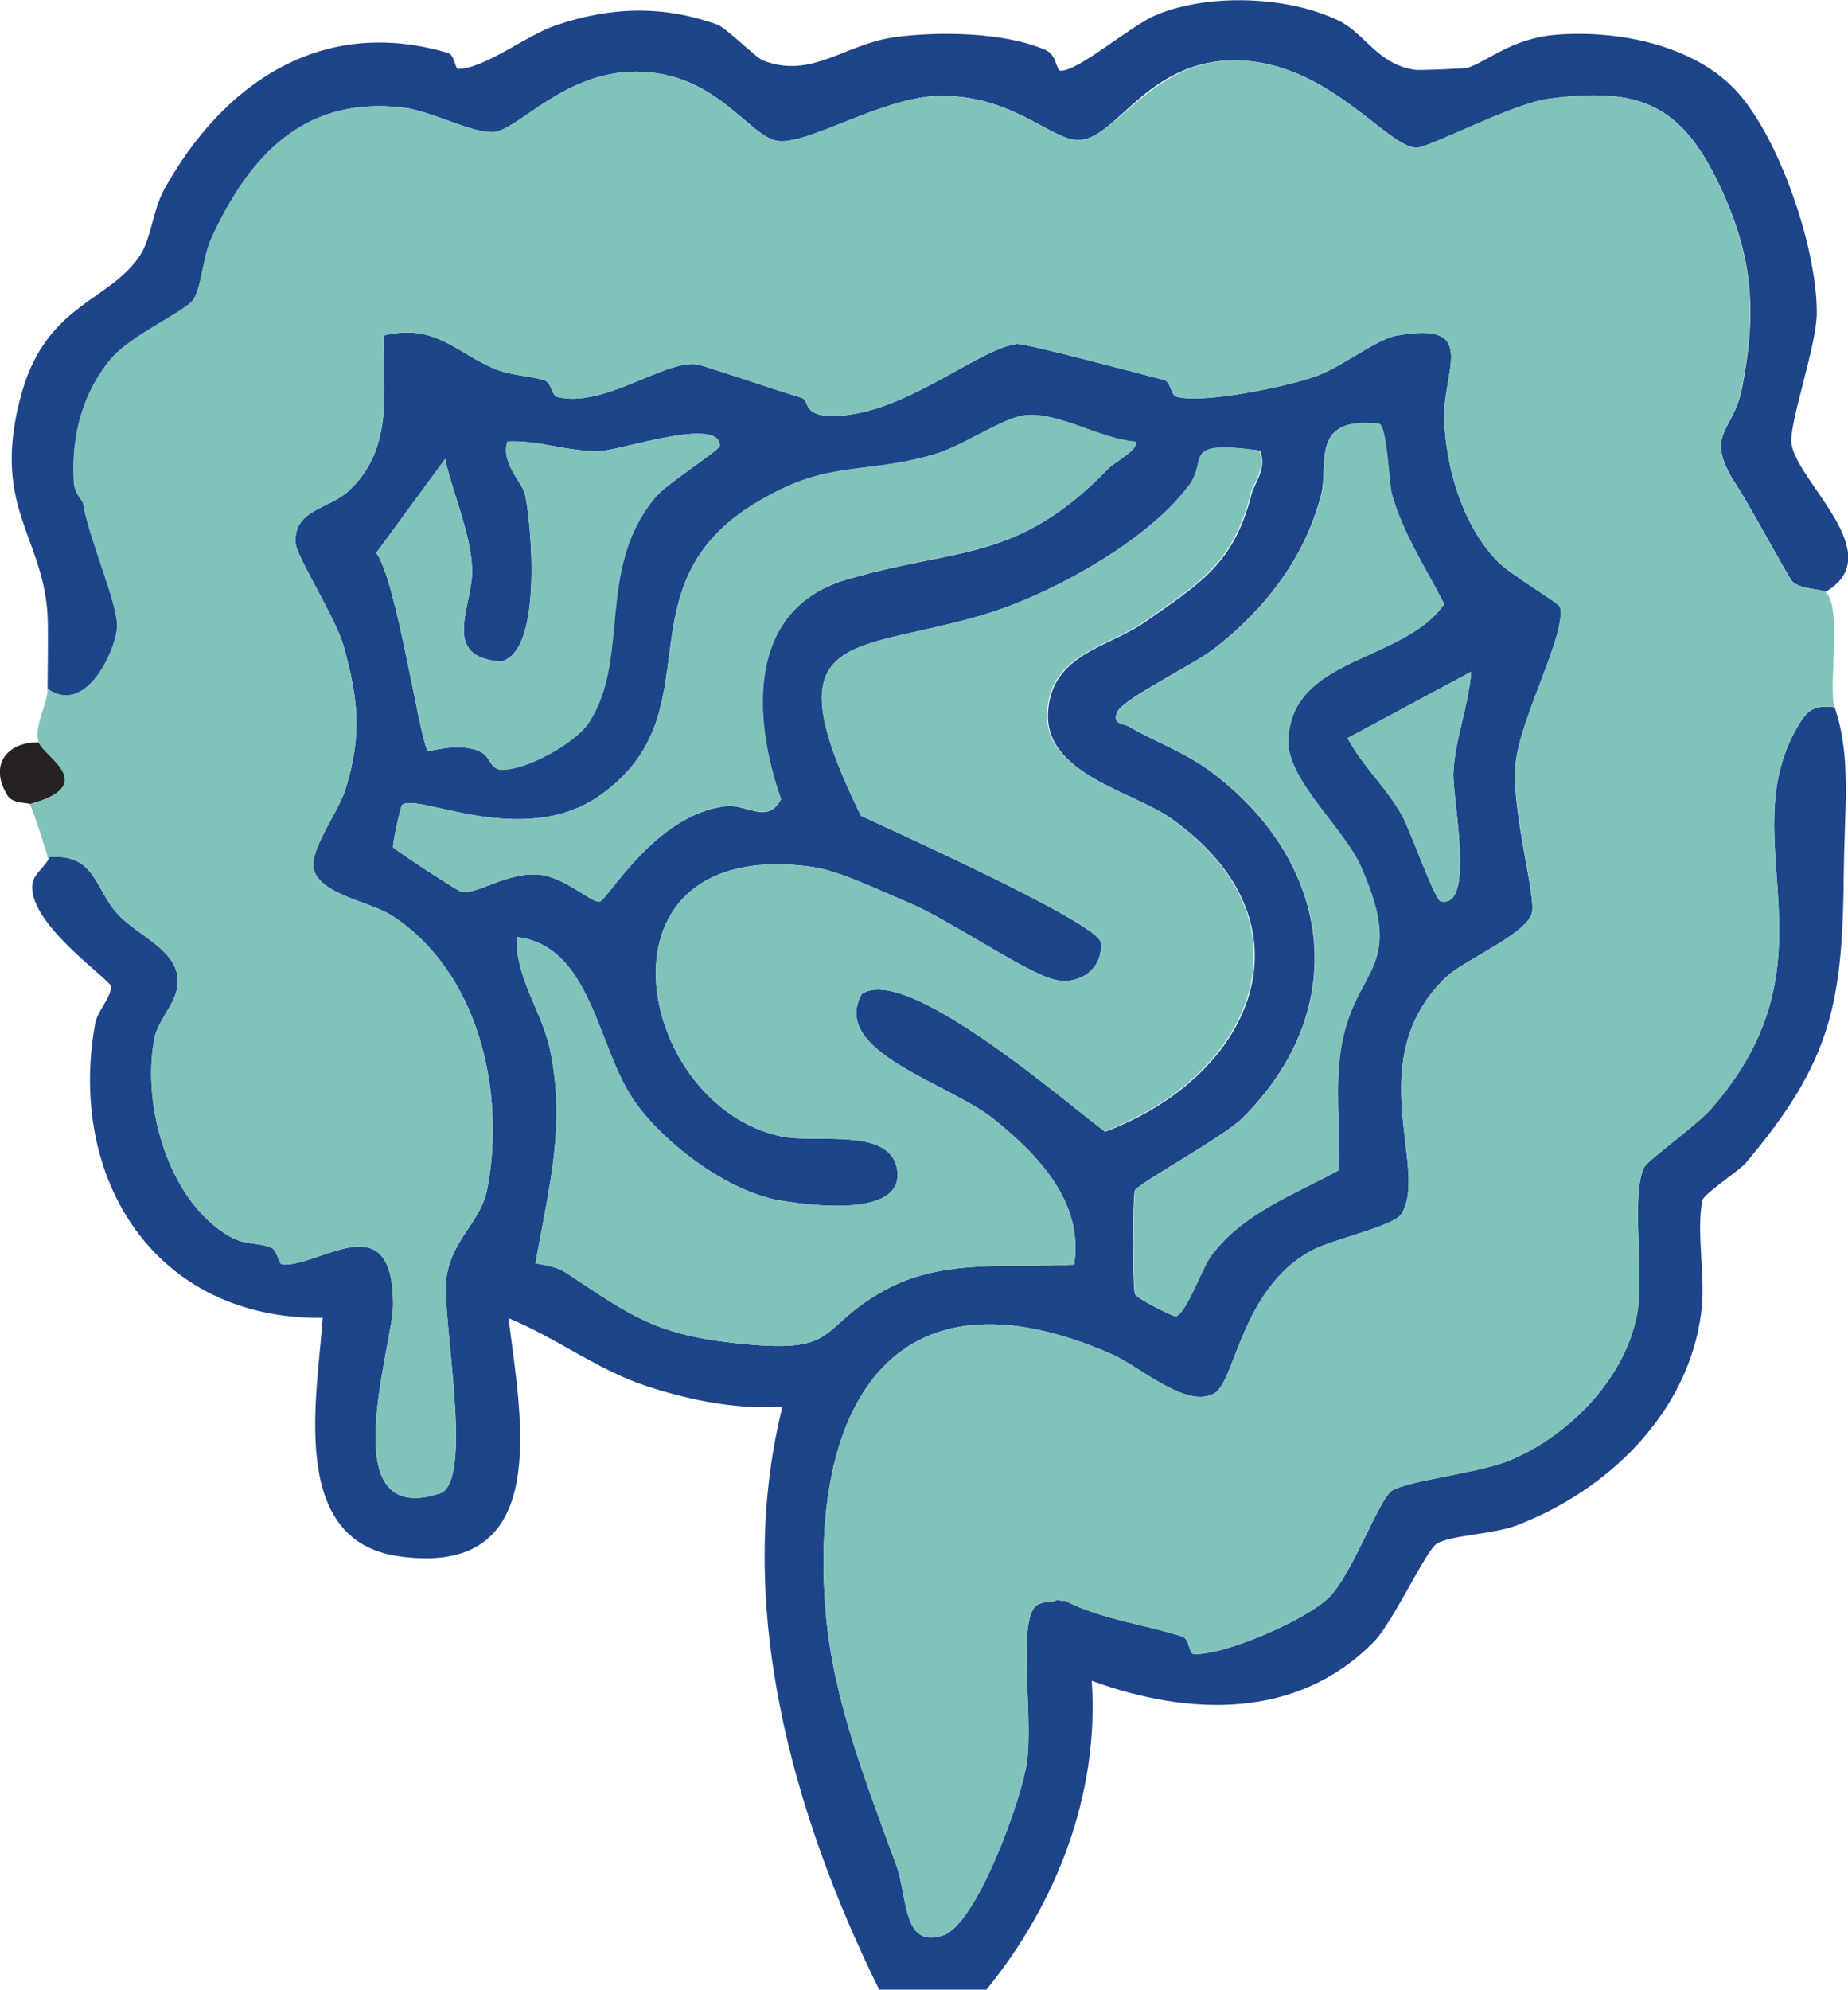
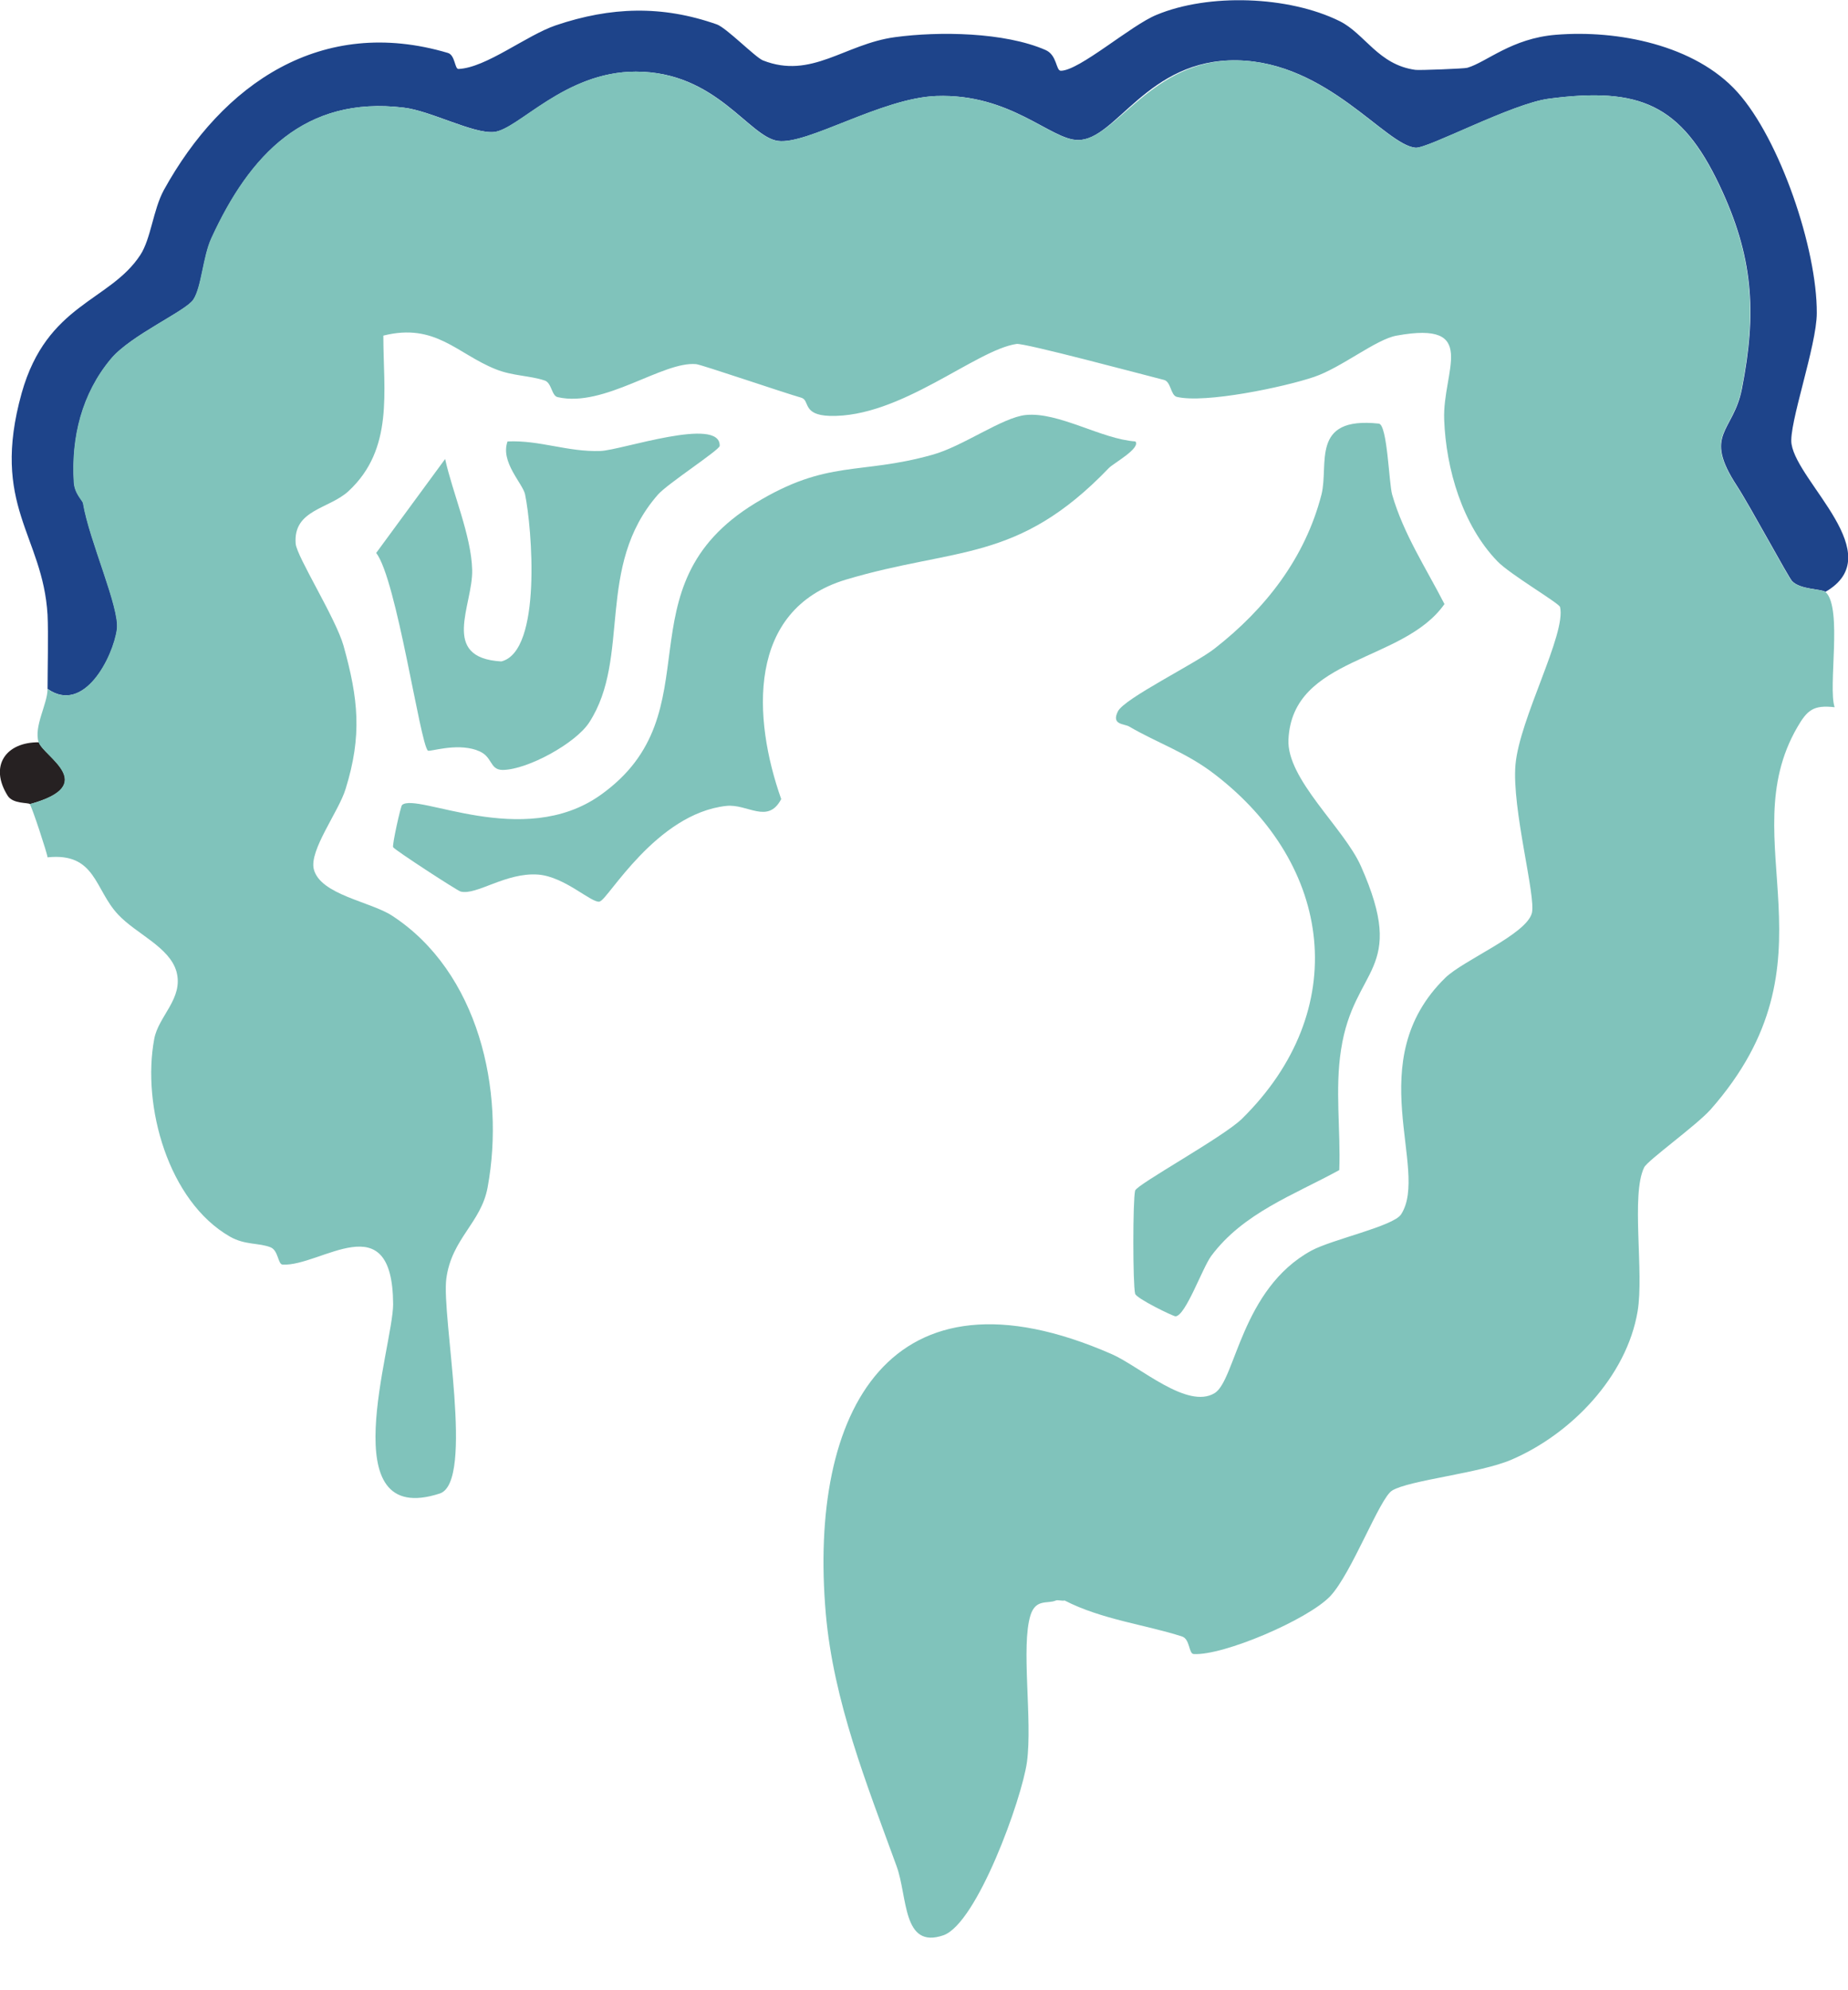
<svg xmlns="http://www.w3.org/2000/svg" id="Camada_2" data-name="Camada 2" viewBox="0 0 62.19 66.93">
  <defs>
    <style>      .cls-1 {        fill: #1e448a;      }      .cls-2 {        fill: #80c3bb;      }      .cls-3 {        fill: #262122;      }    </style>
  </defs>
  <g id="Camada_1-2" data-name="Camada 1">
    <g>
-       <path class="cls-1" d="M1.6,28.84c1.63-.17,1.58,1.09,2.38,1.93.61.65,1.73,1.09,1.96,1.92.24.9-.61,1.49-.75,2.26-.42,2.25.47,5.46,2.55,6.65.51.29.97.2,1.37.36.26.11.24.57.4.58,1.29.07,3.7-2.08,3.72,1.33,0,1.42-2.09,7.56,1.57,6.37,1.18-.39.05-5.97.22-7.23.18-1.35,1.17-1.87,1.39-3.07.6-3.26-.31-7.25-3.22-9.14-.72-.47-2.41-.7-2.63-1.56-.16-.64.84-1.94,1.07-2.7.56-1.8.43-3.03-.07-4.82-.26-.92-1.57-2.99-1.61-3.43-.09-1.15,1.12-1.16,1.78-1.77,1.53-1.42,1.17-3.35,1.17-5.23,1.75-.44,2.48.61,3.78,1.13.57.23,1.14.21,1.65.38.24.08.23.52.44.56,1.57.36,3.54-1.22,4.66-1.11.19.02,2.91.95,3.54,1.13.29.09.02.58.95.61,2.38.07,4.91-2.22,6.29-2.42.25-.04,4.25,1.03,4.96,1.21.24.06.22.51.43.57.95.23,3.62-.33,4.62-.67.92-.31,2.09-1.27,2.78-1.39,2.8-.51,1.54,1.19,1.6,2.82s.62,3.56,1.79,4.77c.42.44,2.08,1.41,2.11,1.54.22.91-1.36,3.74-1.5,5.3s.7,4.45.55,5c-.2.72-2.29,1.57-2.91,2.17-2.87,2.8-.52,6.46-1.49,7.96-.26.4-2.32.84-3.02,1.22-2.36,1.29-2.55,4.35-3.25,4.79-.92.57-2.53-.9-3.47-1.31-7.48-3.27-10.21,1.93-9.62,8.73.26,2.96,1.38,5.74,2.38,8.49.38,1.03.19,2.81,1.58,2.33,1.13-.4,2.64-4.59,2.81-5.83.19-1.42-.21-3.89.12-4.94.18-.56.58-.37.85-.49.07-.03.19.02.3,0,1.24.64,2.75.82,3.95,1.21.27.09.22.58.39.59.99.06,3.83-1.15,4.59-1.94s1.67-3.31,2.09-3.56c.57-.35,2.96-.58,4.02-1.04,2-.86,3.87-2.79,4.24-4.99.22-1.31-.23-3.92.22-4.84.11-.23,1.73-1.39,2.23-1.94,4.44-5.03.7-9.02,2.92-12.86.34-.59.55-.76,1.26-.68.57,1.66.33,3.4.31,5.49-.04,4.42-.38,6.39-3.3,9.84-.23.27-1.42,1.04-1.46,1.26-.22,1.08.12,2.58-.04,3.78-.44,3.4-3.17,6-6.23,7.16-.77.29-2.21.32-2.67.61-.36.22-1.48,2.64-2.09,3.27-2.59,2.67-6.26,2.53-9.52,1.34.26,3.8-1.19,7.52-3.57,10.42h-3.57c-2.94-5.97-4.92-13.01-3.27-19.64-1.53.1-3.08-.21-4.53-.68-1.67-.54-3.08-1.64-4.69-2.3.44,3.43,1.5,8.75-3.7,8.01-3.72-.53-2.73-5.38-2.55-8.02-5.61.07-8.6-4.63-7.66-9.89.08-.44.52-.85.54-1.25,0-.23-2.91-2.18-2.64-3.52.06-.28.52-.63.54-.81ZM25.41,16.93c-4.63,2.83-1.28,7.04-5.21,9.82-2.6,1.84-6.18-.11-6.67.33-.05.05-.34,1.36-.3,1.42.08.11,2.14,1.45,2.27,1.49.53.14,1.52-.65,2.61-.57.9.07,1.8.97,2.07.91s1.89-2.95,4.25-3.21c.71-.08,1.4.63,1.85-.23-.96-2.71-1.17-6.37,2.17-7.38,3.71-1.11,5.78-.55,8.86-3.76.16-.17,1.07-.66.89-.89-1.15-.08-2.58-1-3.69-.89-.79.08-2.12,1.06-3.15,1.34-2.46.69-3.52.14-5.96,1.63ZM44.46,16.64c-.55,2.13-1.88,3.84-3.6,5.18-.65.51-3.03,1.67-3.25,2.11s.21.41.38.51c.96.56,1.92.87,2.87,1.6,4.01,3.07,4.62,7.95.93,11.59-.63.62-3.54,2.21-3.6,2.42-.08.32-.08,3.15,0,3.47.04.16,1.28.76,1.36.76.34-.02.9-1.62,1.2-2.03,1.08-1.45,2.78-2.05,4.31-2.89.05-1.34-.15-2.72.06-4.05.43-2.82,2.25-2.61.67-6.17-.57-1.29-2.51-2.93-2.44-4.27.14-2.8,3.86-2.57,5.25-4.55-.62-1.21-1.38-2.36-1.76-3.68-.11-.38-.16-2.36-.45-2.39-2.32-.25-1.67,1.37-1.93,2.39ZM22.14,16.64c.31-.36,2.07-1.5,2.08-1.64.03-1.01-3.33.15-4.01.17-1.11.04-2.04-.37-3.13-.32-.25.69.51,1.41.59,1.78.23,1.11.58,5.28-.8,5.62-2.08-.12-.95-1.89-.98-3.08s-.66-2.59-.91-3.73l-2.32,3.16c.69.89,1.48,6.43,1.74,6.65.06.05.92-.26,1.63-.02.55.18.4.66.87.66.84-.01,2.46-.9,2.91-1.6,1.42-2.19.19-5.24,2.31-7.66ZM40,16.34c-1.39,1.87-4.63,3.65-6.84,4.32-4.46,1.35-7.31.4-4.19,6.78,1.08.51,8,3.62,8.07,4.26.1.88-.72,1.47-1.57,1.25-.98-.25-3.59-2.05-4.88-2.58-.93-.39-2.31-1.07-3.26-1.21-7.68-1.06-6,8.03-1.03,9.07,1.21.25,3.75-.35,3.9,1.19s-2.91,1.14-3.96.96c-1.76-.3-3.94-1.94-4.93-3.4-1.22-1.8-1.42-5.17-3.92-5.46-.06,1.34.84,2.49,1.12,3.79.54,2.57-.05,4.68-.49,7.19.35.06.71.11,1.02.31,2.13,1.4,2.95,2.07,5.68,2.37,3.64.4,2.69-.46,5.02-1.76,1.99-1.11,4.21-.75,6.41-.88.32-2.1-1.19-3.67-2.7-4.89s-5.53-2.27-4.45-4.21c1.48-1.05,6.9,3.68,8.19,4.63,4.99-1.87,7.22-7,2.22-10.54-1.3-.92-4.26-1.49-4.14-3.57.11-1.96,2.02-2.17,3.24-3.02,1.89-1.32,3.01-1.98,3.6-4.29.1-.41.53-.85.3-1.49-2.69-.36-1.7.27-2.38,1.19ZM49.52,22.59l-4.17,2.24c.51.96,1.29,1.63,1.84,2.62.27.5,1.1,2.83,1.29,2.87,1.19.27.39-3.47.43-4.33.06-1.16.52-2.25.6-3.41Z" />
      <path class="cls-1" d="M1.6,23.18c0-.56.03-1.9,0-2.5-.16-2.69-1.93-3.66-.87-7.46.85-3.01,2.96-3.07,3.99-4.64.36-.55.43-1.51.79-2.18C7.49,2.81,10.82.52,15.07,1.78c.25.07.23.55.36.54.93-.04,2.28-1.13,3.28-1.47,1.84-.62,3.56-.68,5.41-.03.32.11,1.29,1.1,1.55,1.21,1.64.65,2.75-.55,4.45-.78,1.48-.2,3.68-.17,5.06.43.4.17.35.7.52.7.62,0,2.36-1.53,3.22-1.88,1.75-.73,4.44-.64,6.16.21.85.42,1.3,1.47,2.55,1.64.11.02,1.67-.04,1.75-.07.65-.19,1.49-.99,2.98-1.11,2.07-.17,4.68.34,6.11,1.93s2.68,5.27,2.67,7.43c0,1.1-.96,3.77-.85,4.41.21,1.31,3.31,3.72,1.14,4.97-.11-.1-.84-.07-1.12-.36-.13-.14-1.41-2.52-1.86-3.21-1.15-1.76-.12-1.78.17-3.26.51-2.6.38-4.46-.76-6.86-1.29-2.71-2.68-3.3-5.73-2.9-1.24.16-4.07,1.68-4.49,1.65-1.02-.09-2.96-2.88-6-2.94s-4.08,2.69-5.36,2.68c-.92,0-2.26-1.57-4.77-1.48-1.85.07-4.34,1.65-5.33,1.51s-2.07-2.33-4.78-2.33c-2.4,0-3.94,1.94-4.77,2.03-.7.07-2.15-.72-3.05-.82-3.32-.4-5.18,1.6-6.46,4.39-.29.63-.33,1.65-.61,2.07-.26.39-2.1,1.19-2.77,1.99-.98,1.17-1.34,2.64-1.25,4.14.02.4.3.62.31.72.21,1.26,1.24,3.52,1.14,4.24-.13.93-1.1,2.86-2.33,2.01Z" />
      <path class="cls-3" d="M1.31,24.97c.16.48,2.07,1.43-.3,2.08-.06-.06-.57,0-.75-.28-.63-1-.07-1.81,1.05-1.8Z" />
      <g>
-         <path class="cls-2" d="M37.16,38.06c4.99-1.87,7.22-7,2.22-10.54-1.3-.92-4.26-1.49-4.14-3.57.11-1.96,2.02-2.17,3.24-3.02,1.89-1.32,3.01-1.98,3.6-4.29.1-.41.53-.85.3-1.49-2.69-.36-1.7.27-2.38,1.19-1.39,1.87-4.63,3.65-6.84,4.32-4.46,1.35-7.31.4-4.19,6.78,1.08.51,8,3.62,8.07,4.26.1.88-.72,1.47-1.57,1.25-.98-.25-3.59-2.05-4.88-2.58-.93-.39-2.31-1.07-3.26-1.21-7.68-1.06-6,8.03-1.03,9.07,1.21.25,3.75-.35,3.9,1.19.15,1.52-2.91,1.14-3.96.96-1.76-.3-3.94-1.94-4.93-3.4-1.22-1.8-1.42-5.17-3.92-5.46-.06,1.34.84,2.49,1.12,3.79.54,2.57-.05,4.68-.49,7.19.35.06.71.11,1.02.31,2.13,1.4,2.95,2.07,5.68,2.37,3.64.4,2.69-.46,5.02-1.76,1.99-1.11,4.21-.75,6.41-.88.32-2.1-1.19-3.67-2.7-4.89-1.51-1.21-5.53-2.27-4.45-4.21,1.48-1.05,6.9,3.68,8.19,4.63Z" />
        <path class="cls-2" d="M43.36,24.87c.14-2.8,3.86-2.57,5.25-4.55-.62-1.21-1.38-2.36-1.76-3.68-.11-.38-.16-2.36-.45-2.39-2.32-.25-1.67,1.37-1.93,2.39-.55,2.13-1.88,3.84-3.6,5.18-.65.51-3.03,1.67-3.25,2.11-.23.46.21.41.38.51.96.56,1.92.87,2.87,1.6,4.01,3.07,4.62,7.95.93,11.59-.63.62-3.54,2.21-3.6,2.42-.08.32-.08,3.15,0,3.47.04.16,1.28.76,1.36.76.34-.02.9-1.62,1.2-2.03,1.08-1.45,2.78-2.05,4.31-2.89.05-1.34-.15-2.72.06-4.05.43-2.82,2.25-2.61.67-6.17-.57-1.29-2.51-2.93-2.44-4.27Z" />
        <path class="cls-2" d="M20.19,30.32c.27-.06,1.89-2.95,4.25-3.21.71-.08,1.4.63,1.85-.23-.96-2.71-1.17-6.37,2.17-7.38,3.71-1.11,5.78-.55,8.86-3.76.16-.16,1.07-.66.89-.89-1.15-.08-2.58-1-3.69-.89-.79.08-2.12,1.06-3.15,1.34-2.46.69-3.52.14-5.96,1.63-4.63,2.83-1.28,7.04-5.21,9.82-2.6,1.84-6.18-.11-6.67.33-.05.05-.34,1.36-.3,1.42.08.11,2.14,1.45,2.27,1.49.53.14,1.52-.65,2.61-.57.9.07,1.8.97,2.07.91Z" />
        <path class="cls-2" d="M16.05,25.24c.55.18.4.66.87.66.84-.01,2.46-.9,2.91-1.6,1.42-2.19.19-5.24,2.31-7.66.31-.36,2.07-1.5,2.08-1.64.03-1.01-3.33.15-4.01.17-1.11.04-2.04-.37-3.13-.32-.25.69.51,1.41.59,1.78.23,1.11.58,5.28-.8,5.62-2.08-.12-.95-1.89-.98-3.08-.03-1.16-.66-2.59-.91-3.73l-2.32,3.16c.69.89,1.48,6.43,1.74,6.65.06.05.92-.26,1.63-.02Z" />
-         <path class="cls-2" d="M49.52,22.59l-4.17,2.24c.51.96,1.29,1.63,1.84,2.62.27.5,1.1,2.83,1.29,2.87,1.19.27.39-3.47.43-4.33.06-1.16.52-2.25.6-3.41Z" />
      </g>
      <path class="cls-2" d="M61.42,19.91c-.11-.1-.84-.07-1.12-.36-.13-.14-1.41-2.52-1.86-3.21-1.15-1.76-.12-1.78.17-3.26.51-2.6.38-4.46-.76-6.86-1.29-2.71-2.68-3.3-5.73-2.9-1.24.16-4.07,1.68-4.49,1.65-1.02-.09-2.96-2.88-6-2.94-2.9-.05-4.08,2.69-5.36,2.68-.92,0-2.26-1.57-4.77-1.48-1.85.07-4.34,1.65-5.33,1.51-.99-.14-2.07-2.33-4.78-2.33-2.4,0-3.94,1.94-4.77,2.03-.7.07-2.15-.72-3.05-.82-3.32-.4-5.18,1.6-6.46,4.39-.29.63-.33,1.65-.61,2.07-.26.39-2.1,1.19-2.77,1.99-.98,1.17-1.34,2.64-1.25,4.14.02.4.29.62.31.72.21,1.26,1.24,3.52,1.14,4.24-.13.93-1.1,2.86-2.33,2.01,0,.5-.47,1.26-.3,1.79.16.48,2.07,1.43-.3,2.08.07.07.6,1.69.6,1.79,1.63-.17,1.58,1.09,2.38,1.93.61.65,1.73,1.09,1.96,1.92.24.9-.61,1.49-.75,2.26-.42,2.25.47,5.46,2.55,6.65.51.29.97.2,1.37.36.26.11.24.57.4.58,1.29.07,3.7-2.08,3.72,1.33,0,1.42-2.09,7.56,1.57,6.37,1.18-.39.05-5.97.22-7.23.18-1.35,1.17-1.87,1.39-3.07.6-3.26-.31-7.25-3.22-9.14-.72-.47-2.41-.7-2.63-1.56-.16-.64.84-1.94,1.07-2.7.56-1.8.43-3.03-.07-4.82-.26-.92-1.57-2.99-1.61-3.43-.09-1.15,1.12-1.16,1.78-1.77,1.53-1.42,1.17-3.35,1.17-5.23,1.75-.44,2.48.61,3.78,1.13.57.23,1.14.21,1.65.38.24.08.23.52.44.56,1.57.36,3.54-1.22,4.66-1.11.19.02,2.91.95,3.54,1.13.29.09.02.58.95.61,2.38.07,4.91-2.22,6.29-2.42.25-.04,4.25,1.03,4.96,1.21.24.06.22.51.43.57.95.23,3.62-.33,4.62-.67.92-.31,2.09-1.27,2.78-1.39,2.8-.51,1.54,1.19,1.6,2.82.06,1.67.62,3.56,1.79,4.77.42.44,2.08,1.41,2.11,1.54.21.91-1.36,3.74-1.5,5.3-.13,1.48.7,4.45.55,5-.2.72-2.29,1.57-2.91,2.17-2.87,2.8-.52,6.46-1.49,7.96-.26.4-2.32.84-3.02,1.22-2.36,1.29-2.55,4.35-3.25,4.79-.92.57-2.53-.9-3.47-1.31-7.48-3.27-10.21,1.93-9.62,8.73.26,2.96,1.38,5.74,2.38,8.49.38,1.03.19,2.81,1.58,2.33,1.13-.4,2.64-4.59,2.81-5.83.19-1.42-.21-3.89.12-4.94.18-.56.58-.37.85-.49.07-.03.19.02.3,0,1.24.64,2.75.82,3.95,1.21.27.09.22.58.39.59.99.06,3.83-1.15,4.59-1.94.73-.77,1.67-3.31,2.09-3.56.57-.35,2.96-.58,4.02-1.04,2-.86,3.87-2.79,4.24-4.99.22-1.31-.23-3.92.22-4.84.11-.23,1.73-1.39,2.23-1.94,4.44-5.03.7-9.02,2.92-12.86.34-.59.55-.76,1.26-.68-.23-.67.27-3.33-.3-3.87Z" />
    </g>
  </g>
</svg>